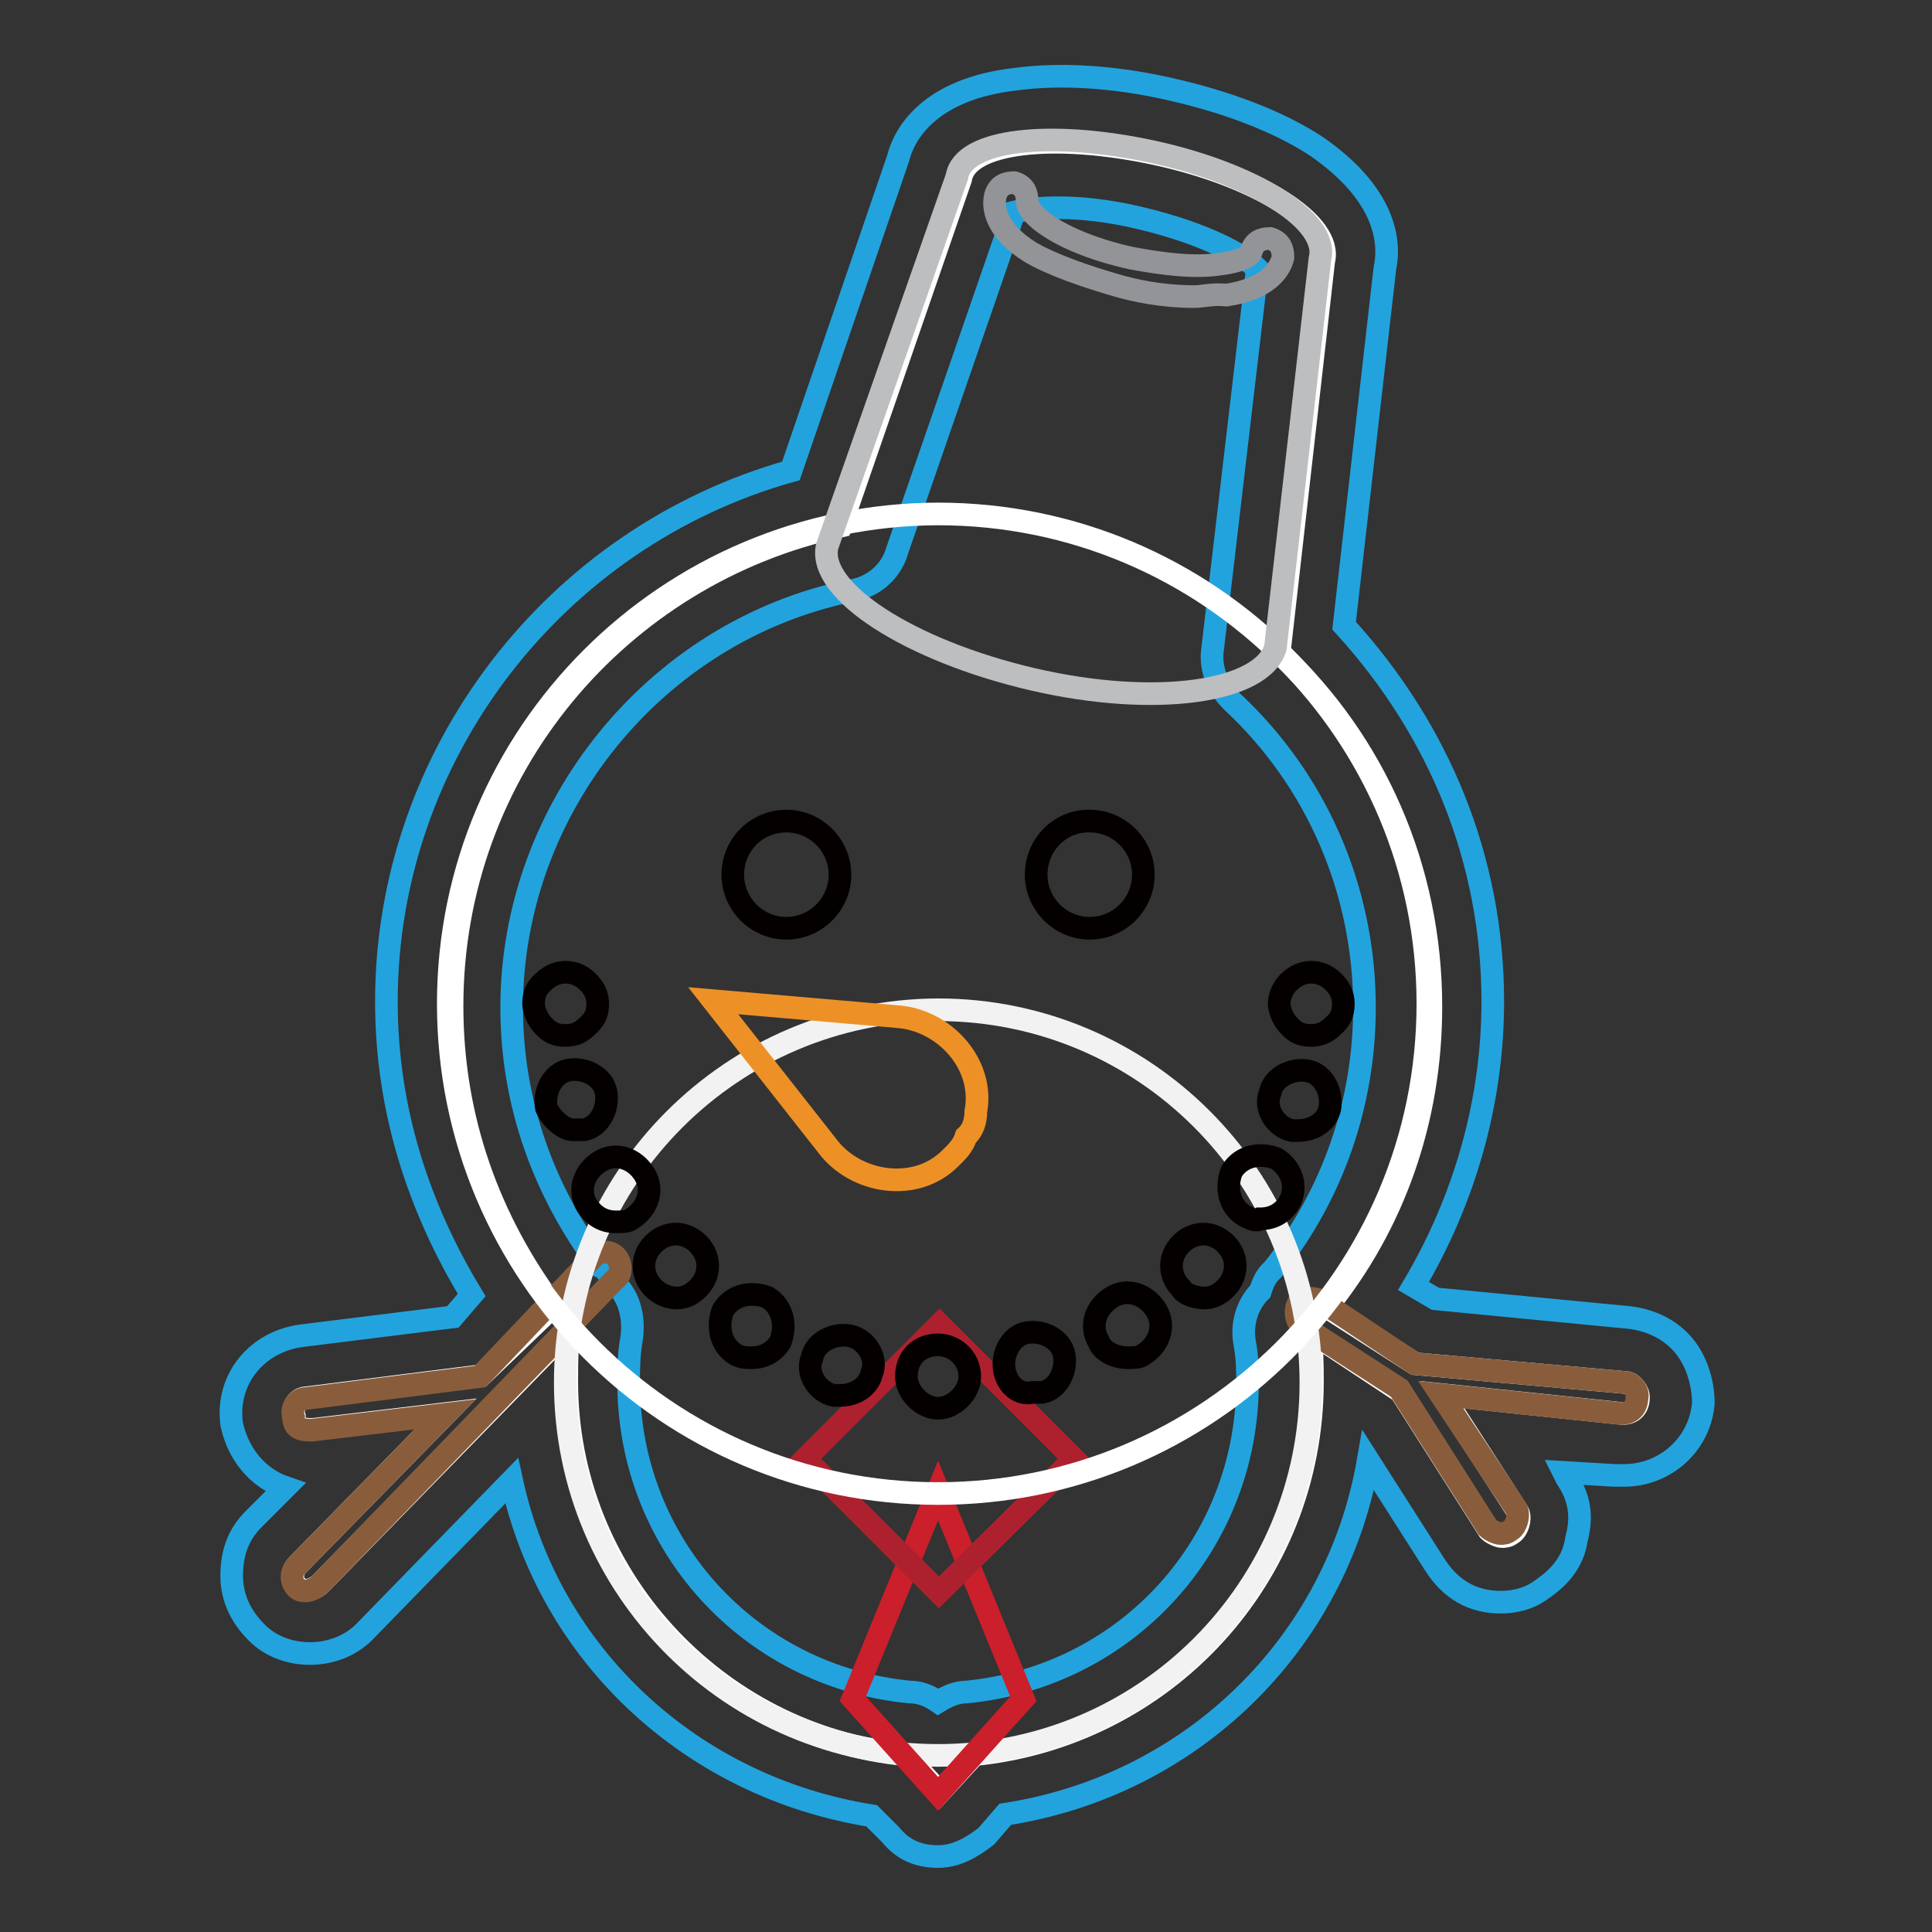
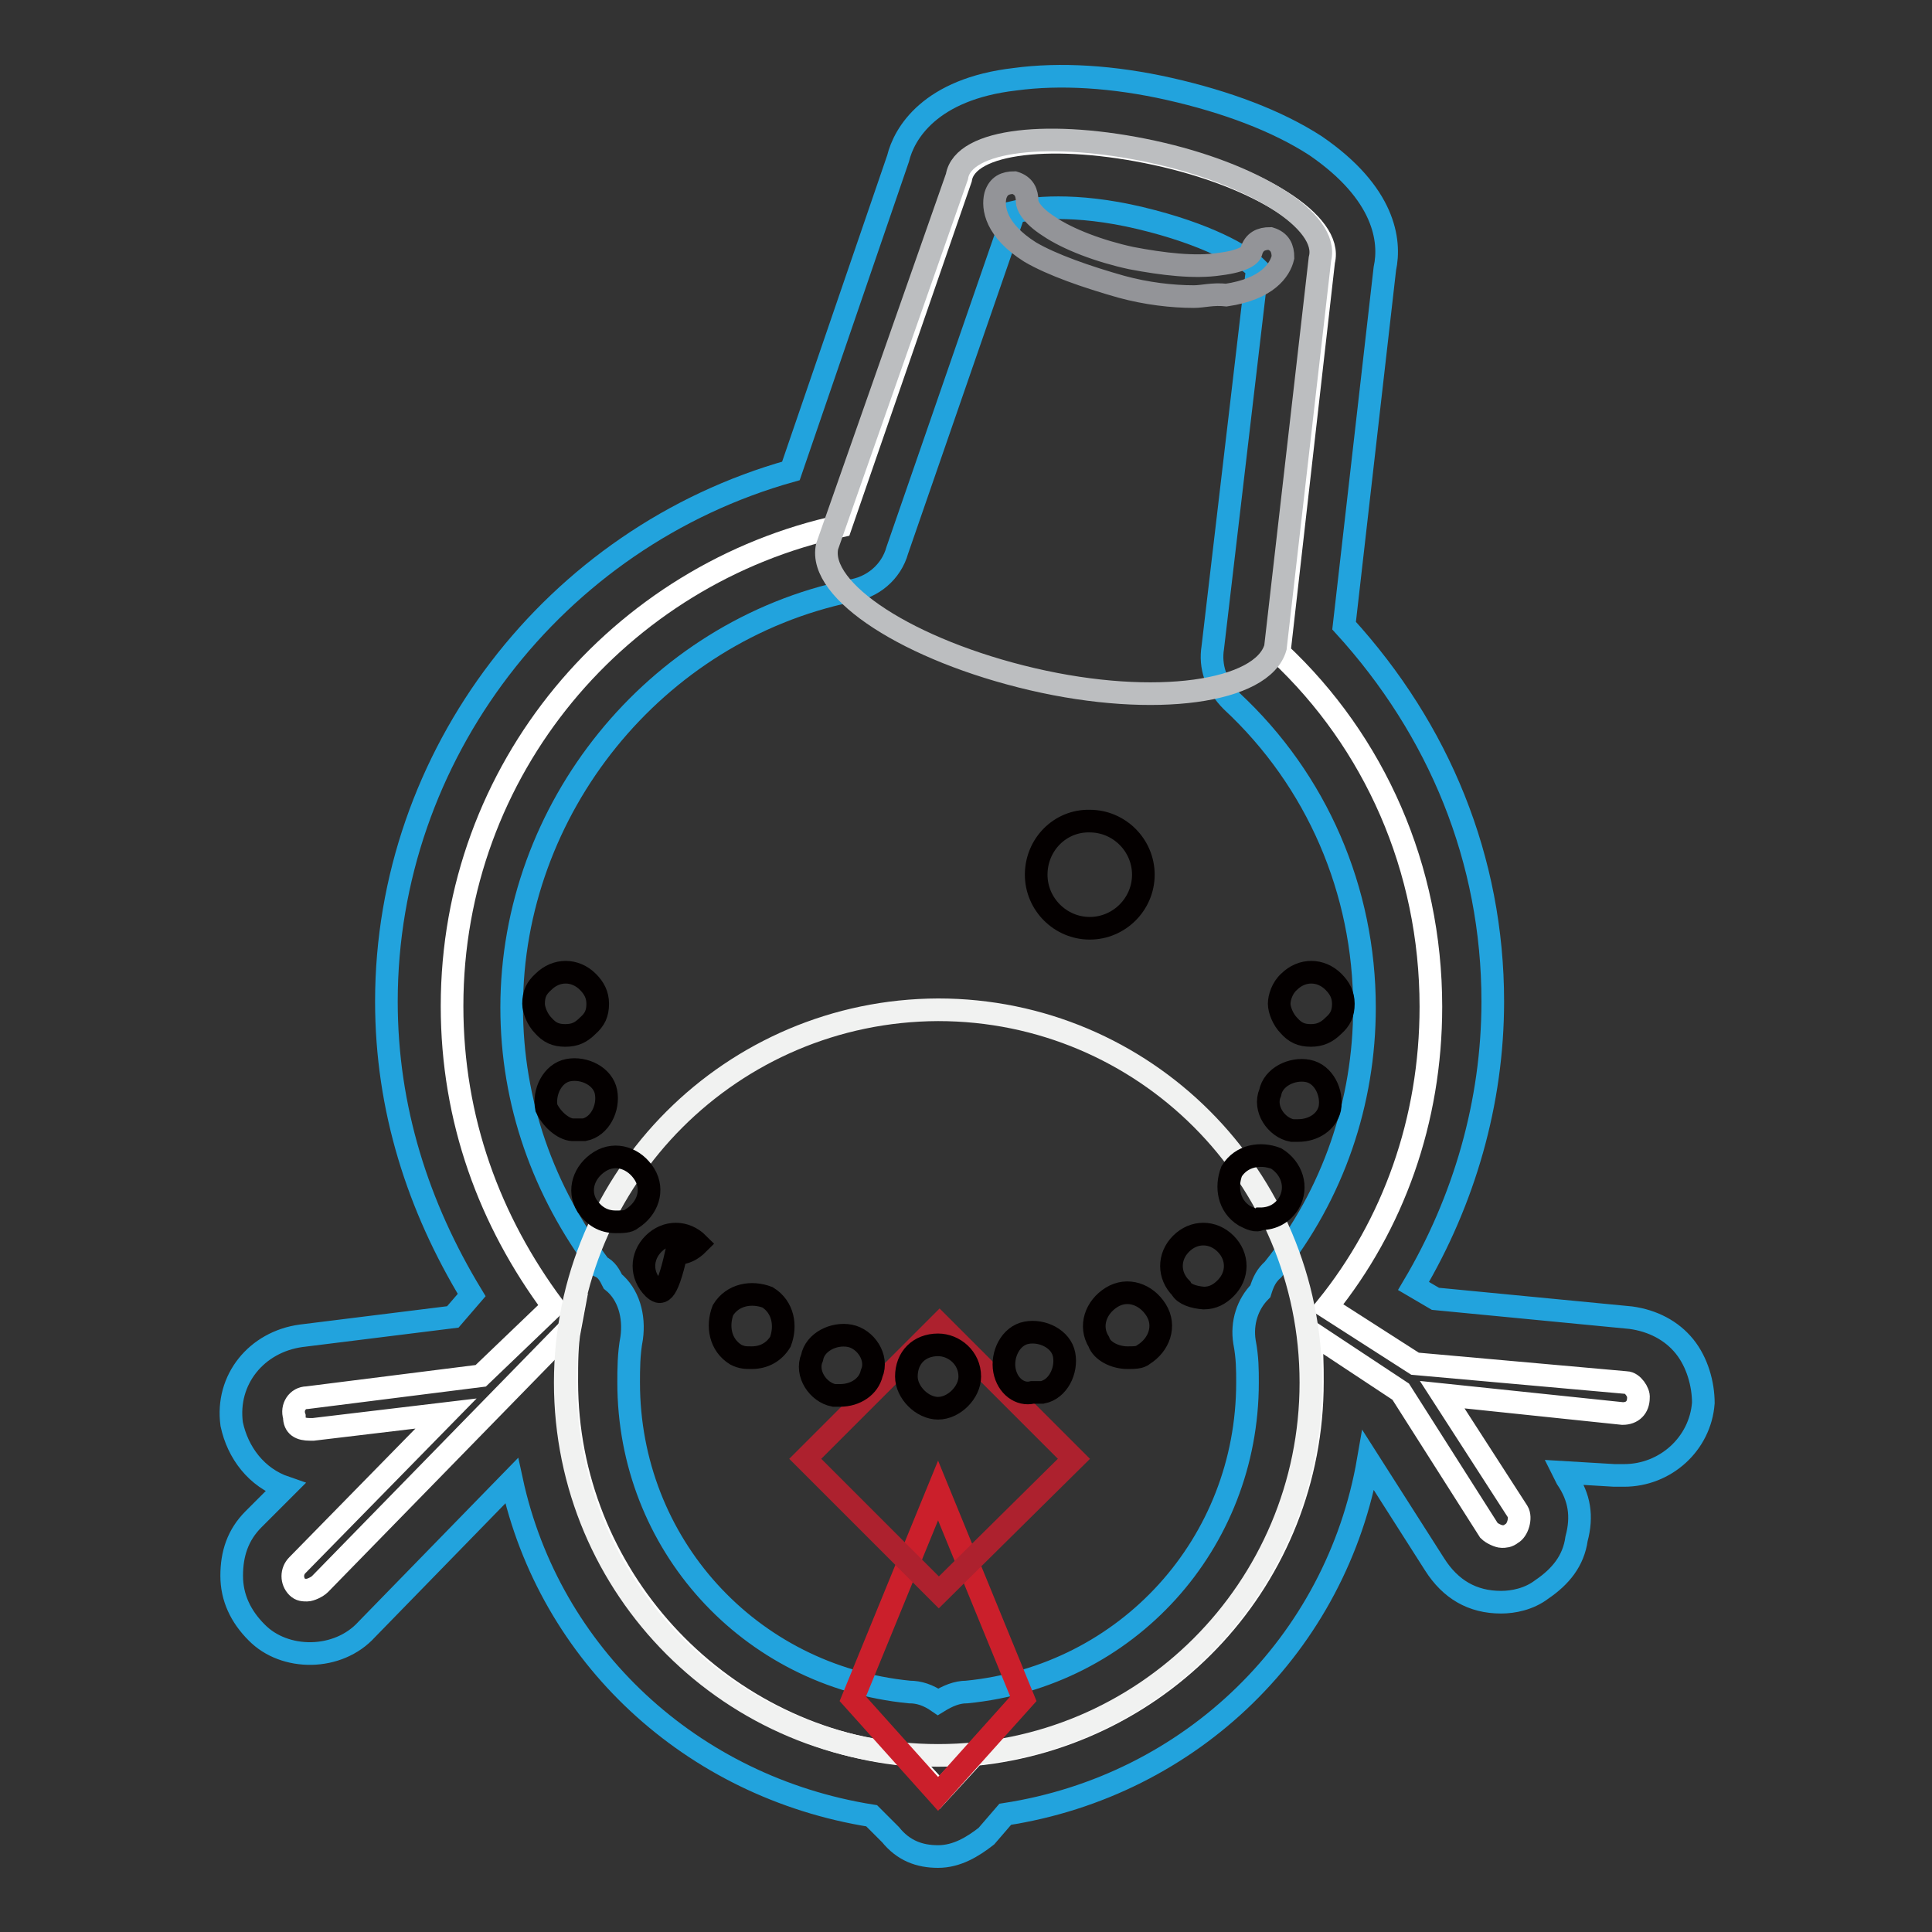
<svg xmlns="http://www.w3.org/2000/svg" version="1.1" x="0px" y="0px" viewBox="0 0 256 256" enable-background="new 0 0 256 256" xml:space="preserve">
  <rect x="0" y="0" width="256" height="256" fill="#333333" stroke="none" />
  <g>
    <path stroke-width="3" fill-opacity="0" stroke="#ffffff" d="M215.5,183.2l-28-2.5l-11.7-7.5c8.8-10.9,13.8-24.7,13.8-39.8c0-18.4-7.5-35.1-20.1-46.9l5.9-51.9 c1.3-5-8.8-11.3-22.2-14.2c-13.4-2.9-25.1-1.7-25.9,3.3l-15.9,46c-29.3,6.3-51.5,32.2-51.5,63.6c0,15.1,5,28.5,13.4,39.8l-9.6,9.2 l-23,2.9c-1.3,0-2.1,1.3-1.7,2.5c0,1.3,0.8,1.7,2.1,1.7h0.4l17.6-2.1l-19.7,20.1c-0.8,0.8-0.8,2.1,0,2.9c0.4,0.4,0.8,0.4,1.3,0.4 c0.4,0,1.3-0.4,1.7-0.8l33.1-33.9c-0.4,2.1-0.4,4.6-0.4,7.1c0,25.5,19.7,46.9,44.8,49.4l4.6,5l4.6-5c25.1-2.5,44.8-23.4,44.8-49.4 c0-2.1,0-4.6-0.4-6.7l12.1,8l11.7,18.4c0.4,0.4,1.3,0.8,1.7,0.8c0.4,0,0.8,0,1.3-0.4c0.8-0.4,1.3-2.1,0.8-2.9l-10-15.5l23.9,2.5 c1.3,0,2.1-0.8,2.1-2.1C217.2,184.5,216.3,183.2,215.5,183.2L215.5,183.2z" />
    <path stroke-width="3" fill-opacity="0" stroke="#22a3dd" d="M124.3,246c-2.5,0-4.6-0.8-6.3-2.9l-2.5-2.5c-23.9-3.8-42.7-21.3-47.7-44.4l-19.2,19.7 c-3.8,4.2-10.9,4.2-14.6,0.4c-2.1-2.1-3.3-4.6-3.3-7.5s0.8-5.4,2.9-7.5l4.2-4.2c-3.8-1.3-6.3-4.6-7.1-8.4 c-0.8-5.9,3.3-10.9,9.2-11.7l20.1-2.5l2.5-2.9c-7.1-11.7-11.3-24.7-11.3-38.9c0-32.6,22.2-61.5,53.6-70.3l14.2-41.4 c0.8-3.3,4.2-9.2,15.5-10.5c5.9-0.8,13-0.4,20.5,1.3c7.5,1.7,14.2,4.2,19.3,7.5c9.2,6.3,10,12.6,9.2,16.3l-5.4,47.3 c12.6,13.8,19.7,31,19.7,49.8c0,13.4-3.8,26.4-10.5,37.7l2.9,1.7l25.9,2.5c2.9,0.4,5.4,1.7,7.1,3.8c1.7,2.1,2.5,5,2.5,7.5 c-0.4,5.4-5,9.6-10.5,9.6h-1.3l-6.7-0.4l0.4,0.8c1.7,2.5,2.1,5,1.3,8c-0.4,2.9-2.1,5-4.6,6.7c-1.7,1.3-3.8,1.7-5.4,1.7 c-3.8,0-6.7-1.7-8.8-5l-8.8-13.8c-4.2,24.3-23.4,43.1-48.1,46.9l-2.5,2.9C128.9,244.7,126.8,246,124.3,246L124.3,246z M81.2,169.8 c2.1,1.7,2.9,4.6,2.5,7.5c-0.4,2.1-0.4,4.2-0.4,5.9c0,21.3,15.9,38.9,37.2,41c1.3,0,2.5,0.4,3.8,1.3c1.3-0.8,2.5-1.3,3.8-1.3 c21.3-2.1,37.2-19.7,37.2-41c0-1.7,0-3.3-0.4-5.4c-0.4-2.5,0.4-5,2.1-6.7c0.4-1.3,0.8-2.1,1.7-2.9c8-10,12.1-22.2,12.1-34.7 c0-15.5-6.3-30.1-17.6-40.6c-2.1-2.1-2.9-4.6-2.5-7.1l5.9-50.2c-1.7-1.7-6.7-4.6-15.5-6.7c-8.8-2.1-14.6-1.3-16.7-0.8l-15.5,44.8 c-0.8,2.9-3.3,5-6.3,5.4c-25.9,5.4-44.8,28.9-44.8,55.2c0,12.6,4.2,24.3,11.7,34.3C80.4,168.2,80.8,169,81.2,169.8L81.2,169.8z" />
-     <path stroke-width="3" fill-opacity="0" stroke="#895d3c" d="M215.5,183.2l-28-2.5l-12.6-8.4c-0.8-0.4-2.1-0.4-2.9,0.4c-0.4,0.8-0.4,2.1,0.4,2.9l13,8.4l11.7,18.4 c0.4,0.4,1.3,0.8,1.7,0.8c0.4,0,0.8,0,1.3-0.4c0.8-0.4,1.3-2.1,0.8-2.9l-10-15.1l23.9,2.5c1.3,0,2.1-0.8,2.1-2.1 C217.2,184.5,216.3,183.2,215.5,183.2L215.5,183.2z M81.6,166.5c-0.8-0.8-2.1-0.8-2.9,0l-15.1,15.9l-23,2.9c-1.3,0-2.1,1.3-1.7,2.5 c0,1.3,0.8,1.7,2.1,1.7h0.4l17.6-2.1l-19.7,20.1c-0.8,0.8-0.8,2.1,0,2.9c0.4,0.4,0.8,0.4,1.3,0.4c0.4,0,1.3-0.4,1.7-0.8l39.3-40.6 C82.4,169,82.4,167.3,81.6,166.5L81.6,166.5z" />
    <path stroke-width="3" fill-opacity="0" stroke="#f1f2f1" d="M74.9,183.2c0,27.3,22.1,49.4,49.4,49.4c27.3,0,49.4-22.1,49.4-49.4c0,0,0,0,0,0 c0-27.3-22.1-49.4-49.4-49.4C97,133.9,74.9,156,74.9,183.2z" />
    <path stroke-width="3" fill-opacity="0" stroke="#cb1f2b" d="M135.6,225.1l-11.3,12.6L113,225.1l11.3-27.6L135.6,225.1z" />
    <path stroke-width="3" fill-opacity="0" stroke="#ad212e" d="M106.7,193.3l17.8-17.8l17.8,17.8L124.4,211L106.7,193.3z" />
-     <path stroke-width="3" fill-opacity="0" stroke="#ffffff" d="M59.4,133c0,35.8,29,64.9,64.9,64.9c35.8,0,64.9-29,64.9-64.9c0-35.8-29-64.9-64.9-64.9 C88.5,68.2,59.4,97.2,59.4,133z" />
-     <path stroke-width="3" fill-opacity="0" stroke="#040000" d="M97.1,115.9c0,3.9,3.2,7.1,7.1,7.1c3.9,0,7.1-3.2,7.1-7.1l0,0c0-3.9-3.2-7.1-7.1-7.1 C100.3,108.8,97.1,111.9,97.1,115.9z" />
    <path stroke-width="3" fill-opacity="0" stroke="#040000" d="M137.3,115.9c0,3.9,3.2,7.1,7.1,7.1s7.1-3.2,7.1-7.1c0,0,0,0,0,0c0-3.9-3.2-7.1-7.1-7.1 C140.5,108.7,137.3,111.9,137.3,115.9C137.3,115.9,137.3,115.9,137.3,115.9z" />
-     <path stroke-width="3" fill-opacity="0" stroke="#040000" d="M173.7,137.2c-1.3,0-2.1-0.4-2.9-1.3c-0.8-0.8-1.3-2.1-1.3-2.9c0-0.8,0.4-2.1,1.3-2.9 c1.7-1.7,4.2-1.7,5.9,0c0.8,0.8,1.3,1.7,1.3,2.9c0,1.3-0.4,2.1-1.3,2.9C175.8,136.8,174.9,137.2,173.7,137.2L173.7,137.2z  M120.1,182.4c0-2.5,1.7-4.2,4.2-4.2c2.1,0,4.2,1.7,4.2,4.2c0,2.1-2.1,4.2-4.2,4.2C122.2,186.6,120.1,184.5,120.1,182.4z  M110.5,184.9c-2.1-0.4-3.8-2.9-2.9-5c0.4-2.1,2.9-3.3,5-2.9c2.1,0.4,3.8,2.9,2.9,5c-0.4,1.7-2.1,2.9-4.2,2.9H110.5z M133.1,181.6 c-0.4-2.1,0.8-4.6,2.9-5c2.1-0.4,4.6,0.8,5,2.9s-0.8,4.6-2.9,5h-1.3C135.2,184.9,133.5,183.7,133.1,181.6z M97.5,179.5 c-2.1-1.3-2.5-3.8-1.7-5.9c1.3-2.1,3.8-2.5,5.9-1.7c2.1,1.3,2.5,3.8,1.7,5.9c-0.8,1.3-2.1,2.1-3.8,2.1 C98.8,179.9,98.3,179.9,97.5,179.5z M145.6,177.8c-1.3-2.1-0.4-4.6,1.7-5.9c2.1-1.3,4.6-0.4,5.9,1.7c1.3,2.1,0.4,4.6-1.7,5.9 c-0.4,0.4-1.3,0.4-2.1,0.4C147.7,179.9,146,179,145.6,177.8z M86.6,170.7c-1.7-1.7-1.7-4.2,0-5.9c1.7-1.7,4.2-1.7,5.9,0 c1.7,1.7,1.7,4.2,0,5.9c-0.8,0.8-1.7,1.3-2.9,1.3C88.3,171.9,87.5,171.5,86.6,170.7z M156.5,170.7c-1.7-1.7-1.7-4.2,0-5.9 c1.7-1.7,4.2-1.7,5.9,0c1.7,1.7,1.7,4.2,0,5.9c-0.8,0.8-1.7,1.3-2.9,1.3C158.2,171.9,156.9,171.5,156.5,170.7L156.5,170.7z  M77.8,159.8c-1.3-2.1-0.4-4.6,1.7-5.9c2.1-1.3,4.6-0.4,5.9,1.7c1.3,2.1,0.4,4.6-1.7,5.9c-0.4,0.4-1.3,0.4-2.1,0.4 C79.9,161.9,78.7,161.1,77.8,159.8z M164.9,161.1c-2.1-1.3-2.5-3.8-1.7-5.9c1.3-2.1,3.8-2.5,5.9-1.7c2.1,1.3,2.9,3.8,1.7,5.9 c-0.8,1.3-2.1,2.1-3.8,2.1C166.5,161.9,165.7,161.5,164.9,161.1z M72.4,146.8c-0.4-2.1,0.8-4.6,2.9-5c2.1-0.4,4.6,0.8,5,2.9 c0.4,2.1-0.8,4.6-2.9,5h-1.3C74.9,149.8,73.2,148.5,72.4,146.8z M171.2,149.8c-2.1-0.4-3.8-2.9-2.9-5c0.4-2.1,2.9-3.3,5-2.9 c2.1,0.4,3.3,2.9,2.9,5c-0.4,1.7-2.1,2.9-4.2,2.9H171.2L171.2,149.8z M74.9,137.2c-1.3,0-2.1-0.4-2.9-1.3c-0.8-0.8-1.3-2.1-1.3-2.9 c0-1.3,0.4-2.1,1.3-2.9c1.7-1.7,4.2-1.7,5.9,0c0.8,0.8,1.3,1.7,1.3,2.9c0,1.3-0.4,2.1-1.3,2.9C77,136.8,76.2,137.2,74.9,137.2z" />
+     <path stroke-width="3" fill-opacity="0" stroke="#040000" d="M173.7,137.2c-1.3,0-2.1-0.4-2.9-1.3c-0.8-0.8-1.3-2.1-1.3-2.9c0-0.8,0.4-2.1,1.3-2.9 c1.7-1.7,4.2-1.7,5.9,0c0.8,0.8,1.3,1.7,1.3,2.9c0,1.3-0.4,2.1-1.3,2.9C175.8,136.8,174.9,137.2,173.7,137.2L173.7,137.2z  M120.1,182.4c0-2.5,1.7-4.2,4.2-4.2c2.1,0,4.2,1.7,4.2,4.2c0,2.1-2.1,4.2-4.2,4.2C122.2,186.6,120.1,184.5,120.1,182.4z  M110.5,184.9c-2.1-0.4-3.8-2.9-2.9-5c0.4-2.1,2.9-3.3,5-2.9c2.1,0.4,3.8,2.9,2.9,5c-0.4,1.7-2.1,2.9-4.2,2.9H110.5z M133.1,181.6 c-0.4-2.1,0.8-4.6,2.9-5c2.1-0.4,4.6,0.8,5,2.9s-0.8,4.6-2.9,5h-1.3C135.2,184.9,133.5,183.7,133.1,181.6z M97.5,179.5 c-2.1-1.3-2.5-3.8-1.7-5.9c1.3-2.1,3.8-2.5,5.9-1.7c2.1,1.3,2.5,3.8,1.7,5.9c-0.8,1.3-2.1,2.1-3.8,2.1 C98.8,179.9,98.3,179.9,97.5,179.5z M145.6,177.8c-1.3-2.1-0.4-4.6,1.7-5.9c2.1-1.3,4.6-0.4,5.9,1.7c1.3,2.1,0.4,4.6-1.7,5.9 c-0.4,0.4-1.3,0.4-2.1,0.4C147.7,179.9,146,179,145.6,177.8z M86.6,170.7c-1.7-1.7-1.7-4.2,0-5.9c1.7-1.7,4.2-1.7,5.9,0 c-0.8,0.8-1.7,1.3-2.9,1.3C88.3,171.9,87.5,171.5,86.6,170.7z M156.5,170.7c-1.7-1.7-1.7-4.2,0-5.9 c1.7-1.7,4.2-1.7,5.9,0c1.7,1.7,1.7,4.2,0,5.9c-0.8,0.8-1.7,1.3-2.9,1.3C158.2,171.9,156.9,171.5,156.5,170.7L156.5,170.7z  M77.8,159.8c-1.3-2.1-0.4-4.6,1.7-5.9c2.1-1.3,4.6-0.4,5.9,1.7c1.3,2.1,0.4,4.6-1.7,5.9c-0.4,0.4-1.3,0.4-2.1,0.4 C79.9,161.9,78.7,161.1,77.8,159.8z M164.9,161.1c-2.1-1.3-2.5-3.8-1.7-5.9c1.3-2.1,3.8-2.5,5.9-1.7c2.1,1.3,2.9,3.8,1.7,5.9 c-0.8,1.3-2.1,2.1-3.8,2.1C166.5,161.9,165.7,161.5,164.9,161.1z M72.4,146.8c-0.4-2.1,0.8-4.6,2.9-5c2.1-0.4,4.6,0.8,5,2.9 c0.4,2.1-0.8,4.6-2.9,5h-1.3C74.9,149.8,73.2,148.5,72.4,146.8z M171.2,149.8c-2.1-0.4-3.8-2.9-2.9-5c0.4-2.1,2.9-3.3,5-2.9 c2.1,0.4,3.3,2.9,2.9,5c-0.4,1.7-2.1,2.9-4.2,2.9H171.2L171.2,149.8z M74.9,137.2c-1.3,0-2.1-0.4-2.9-1.3c-0.8-0.8-1.3-2.1-1.3-2.9 c0-1.3,0.4-2.1,1.3-2.9c1.7-1.7,4.2-1.7,5.9,0c0.8,0.8,1.3,1.7,1.3,2.9c0,1.3-0.4,2.1-1.3,2.9C77,136.8,76.2,137.2,74.9,137.2z" />
    <path stroke-width="3" fill-opacity="0" stroke="#bcbec0" d="M174.9,34.3c1.3-5-8.8-11.3-22.2-14.2c-13.4-2.9-25.1-1.7-25.9,3.3l-17.2,49c-1.3,5.9,10.9,13.8,27.2,17.6 c16.3,3.8,30.5,1.7,32.2-4.2L174.9,34.3L174.9,34.3z" />
    <path stroke-width="3" fill-opacity="0" stroke="#939498" d="M158.2,39.3c-2.9,0-6.3-0.4-9.6-1.3c-4.6-1.3-9.2-2.9-12.1-4.6c-4.6-2.9-5-5.9-4.6-7.5 c0.4-1.3,1.3-1.7,2.5-1.7c1.3,0.4,1.7,1.3,1.7,2.5c0,0.4,0.4,1.7,2.9,3.3c2.5,1.7,6.7,3.3,10.9,4.2c4.2,0.8,8.4,1.3,11.7,0.8 c3.3-0.4,4.2-1.3,4.2-1.7c0.4-1.3,1.3-1.7,2.5-1.7c1.3,0.4,1.7,1.3,1.7,2.5c-0.4,1.7-2.1,4.2-7.5,5 C160.7,38.9,159.4,39.3,158.2,39.3L158.2,39.3z" />
-     <path stroke-width="3" fill-opacity="0" stroke="#ed9127" d="M118.8,134.7c6.3,0.4,11.7,6.3,10.5,12.6c0,1.3-0.4,2.5-1.3,3.3c-0.4,1.3-1.3,2.1-2.1,2.9 c-4.6,4.6-12.6,3.3-16.3-1.7l-15.1-19.2L118.8,134.7z" />
  </g>
</svg>